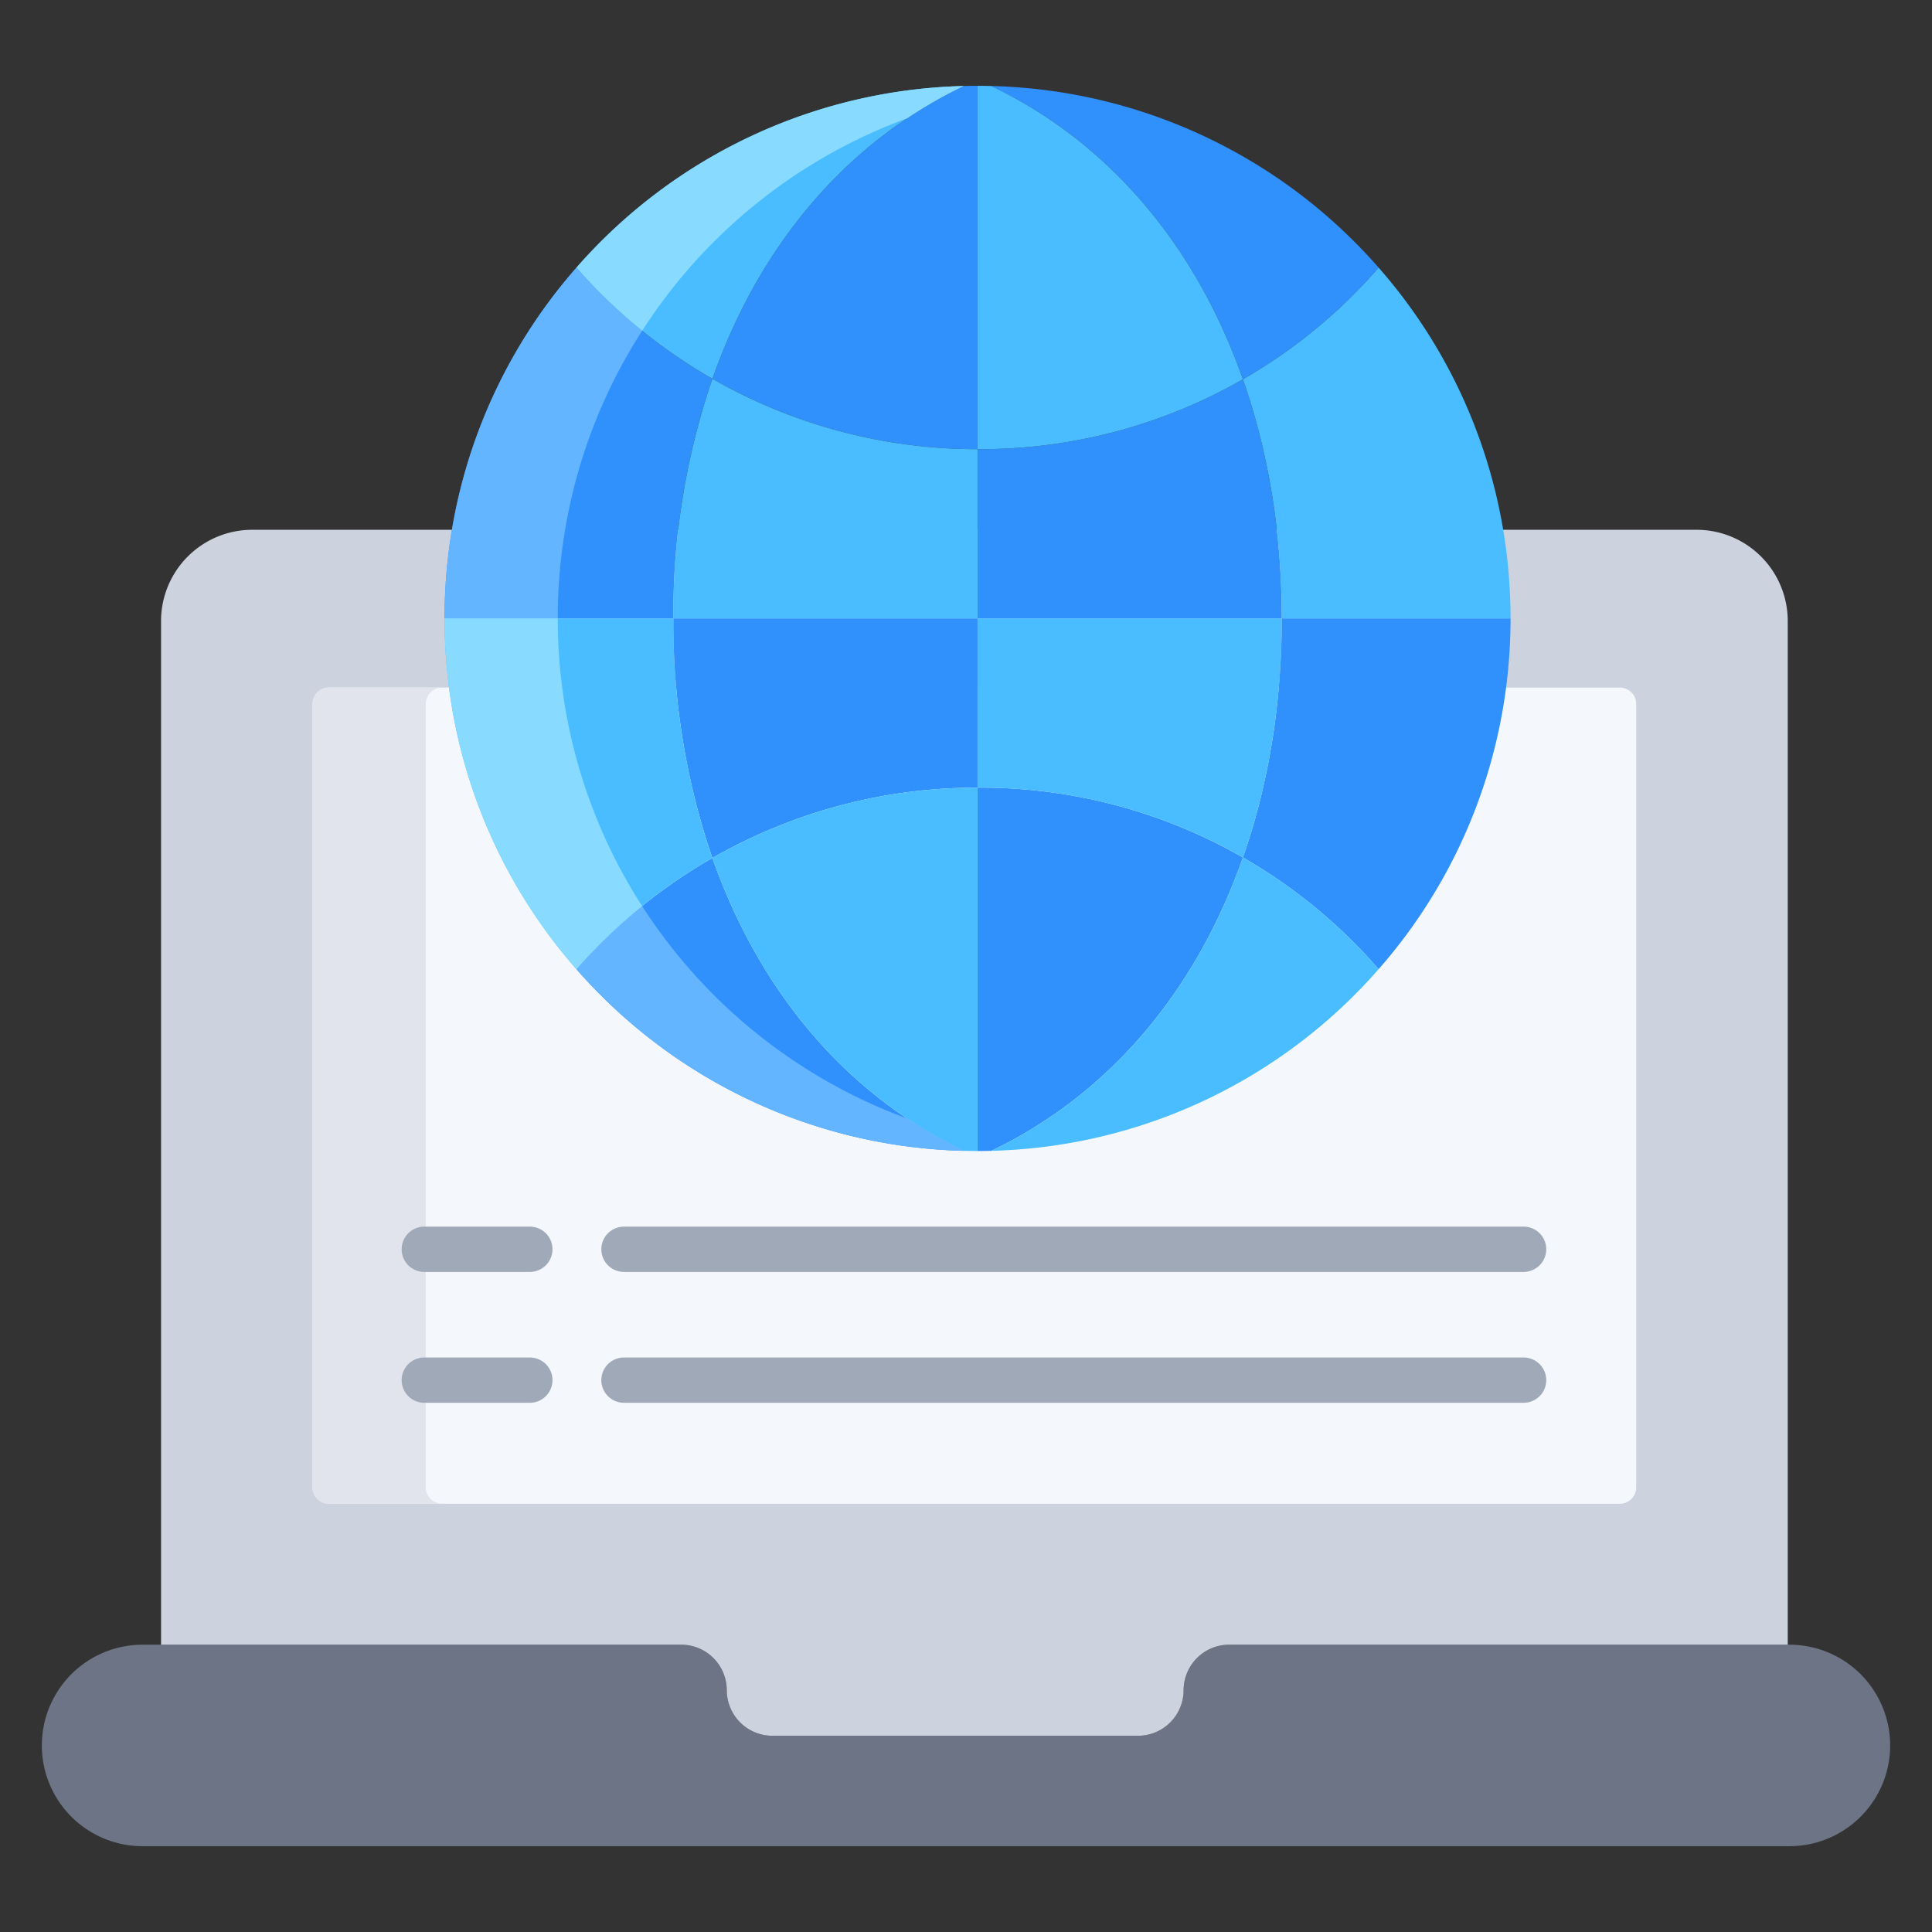
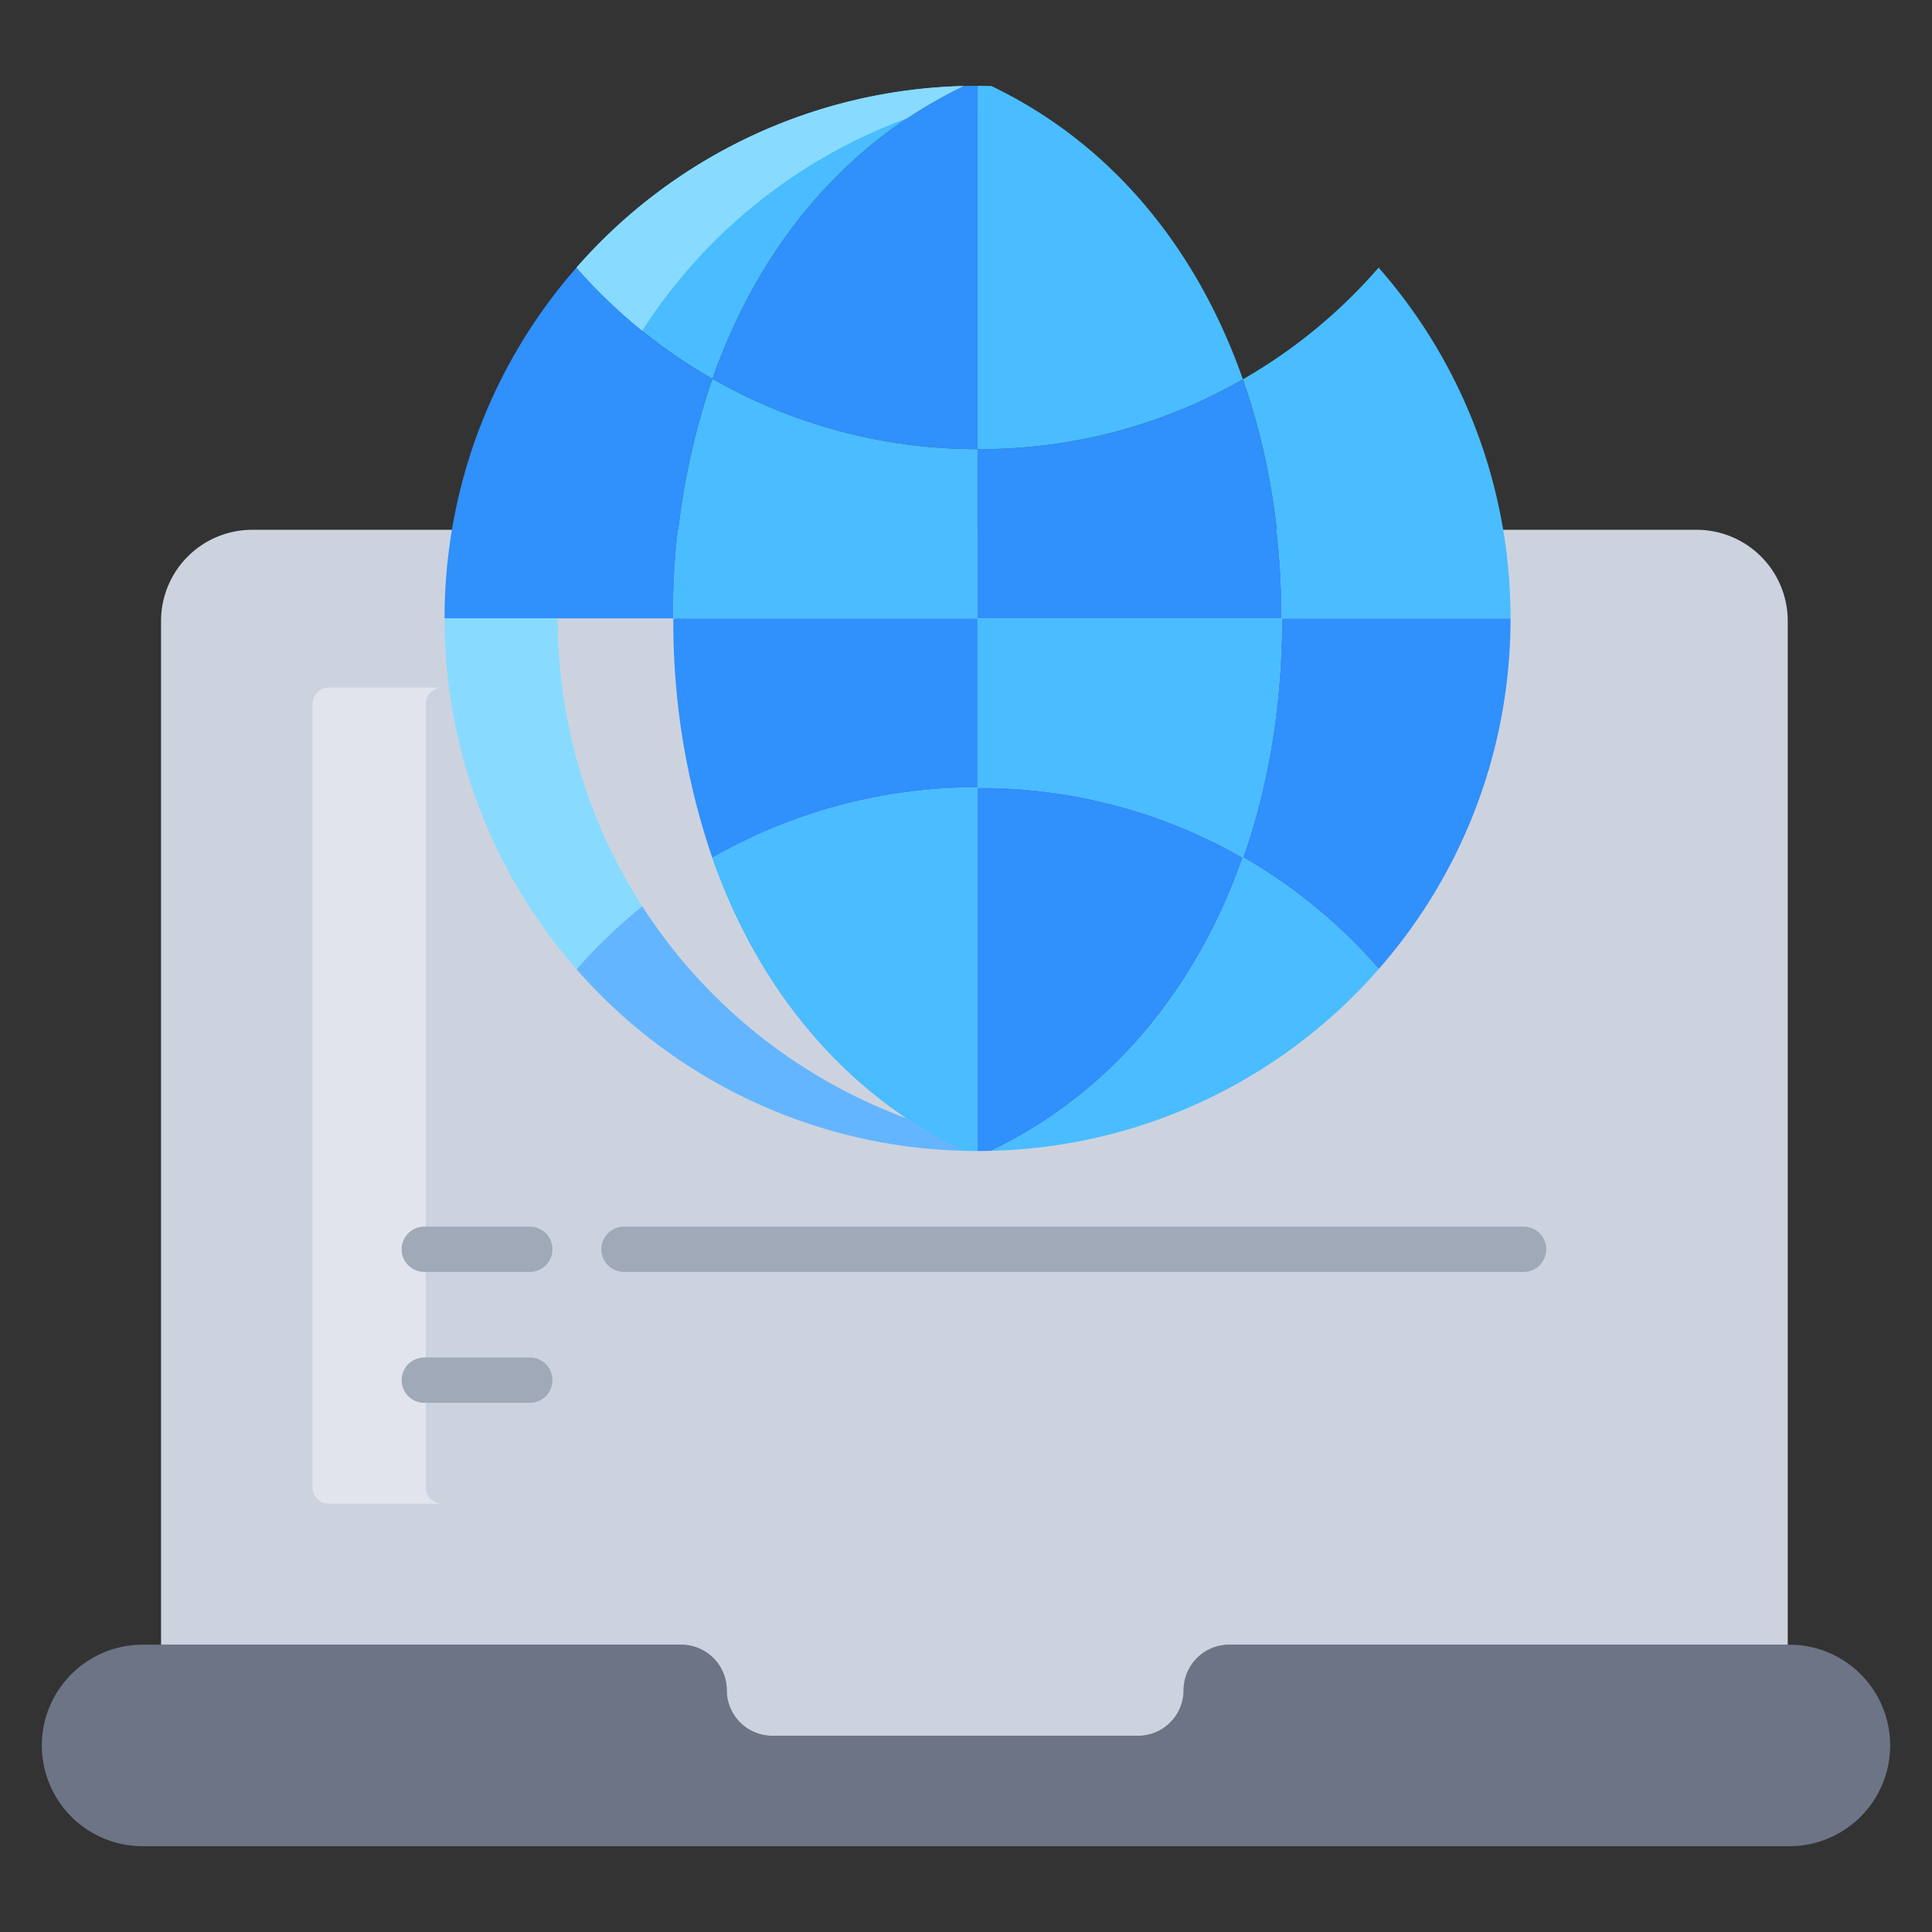
<svg xmlns="http://www.w3.org/2000/svg" id="Layer_1" height="512" viewBox="0 0 512 512" width="512" data-name="Layer 1">
  <rect x="0" y="0" width="512" height="512" fill="#333333" stroke="none" />
  <g id="_Group_2" data-name=" Group 2">
    <path d="m474.21 435.861h-148.43a12.085 12.085 0 0 0 -12.11 12.069 12.093 12.093 0 0 1 -12.11 12.07h-96.85a12.1 12.1 0 0 1 -12.11-12.07 12.083 12.083 0 0 0 -12.1-12.069h-142.71a26.7 26.7 0 1 0 0 53.4h436.42a26.7 26.7 0 1 0 0-53.4z" fill="#6d7486" />
    <path d="m449.56 140.4h-382.67a24.175 24.175 0 0 0 -24.21 24.13v271.331h137.82a12.083 12.083 0 0 1 12.1 12.069 12.1 12.1 0 0 0 12.11 12.07h96.85a12.093 12.093 0 0 0 12.11-12.071 12.085 12.085 0 0 1 12.11-12.069h147.99v-271.33a24.175 24.175 0 0 0 -24.21-24.13z" fill="#ccd3df" />
  </g>
-   <path d="m429.25 182.211h-342.05a4.354 4.354 0 0 0 -4.36 4.349v207.6a4.355 4.355 0 0 0 4.36 4.35h342.05a4.355 4.355 0 0 0 4.36-4.35v-207.6a4.354 4.354 0 0 0 -4.36-4.349z" fill="#f4f8fc" />
  <g fill="#3090fc">
    <path d="m117.81 163.881a141.893 141.893 0 0 1 1.95-23.48 140.458 140.458 0 0 1 33.01-69.48 140.768 140.768 0 0 0 36.03 29.46 191.5 191.5 0 0 0 -10.35 63.5z" />
    <path d="m259.06 208.731h.36a139.547 139.547 0 0 1 69.96 18.51c-12.1 34.55-34.7 62.42-66.65 77.74-1.22.03-2.44.05-3.67.05z" />
-     <path d="m188.79 227.381c12.12 34.48 34.7 62.3 66.61 77.6a140.938 140.938 0 0 1 -102.63-48.13 140.971 140.971 0 0 1 36.02-29.47z" />
+     <path d="m188.79 227.381c12.12 34.48 34.7 62.3 66.61 77.6z" />
    <path d="m259.06 163.881v44.85a141.024 141.024 0 0 0 -70.27 18.65 191.483 191.483 0 0 1 -10.34-63.49v-.01z" />
-     <path d="m262.71 22.791a140.942 140.942 0 0 1 102.64 48.13 139.587 139.587 0 0 1 -35.97 29.6c-12.11-34.55-34.71-62.421-66.67-77.73z" />
    <path d="m339.68 163.881h60.63a142.16 142.16 0 0 1 -1.18 18.33 140.5 140.5 0 0 1 -33.78 74.63 139.384 139.384 0 0 0 -35.97-29.6 172.148 172.148 0 0 0 5.47-19.05 189.7 189.7 0 0 0 3.5-20.61 209.467 209.467 0 0 0 1.33-23.69z" />
    <path d="m259.42 119.031a139.547 139.547 0 0 0 69.96-18.51 176.956 176.956 0 0 1 6.93 26.1 196.019 196.019 0 0 1 2.64 19.69q.72 8.655.73 17.57h-80.62v-44.85z" />
    <path d="m259.06 35.571v83.46a140.987 140.987 0 0 1 -70.26-18.65c12.12-34.48 34.7-62.3 66.61-77.59h.01c1.21-.03 2.42-.05 3.64-.05z" />
  </g>
-   <path d="m178.45 163.891a191.483 191.483 0 0 0 10.34 63.49 140.971 140.971 0 0 0 -36.02 29.47 140.533 140.533 0 0 1 -33.78-74.64 142.16 142.16 0 0 1 -1.18-18.33h60.64z" fill="#49bdff" />
  <path d="m259.06 22.741c1.22 0 2.43.02 3.65.05 31.96 15.31 54.56 43.18 66.67 77.73a139.547 139.547 0 0 1 -69.96 18.51h-.36z" fill="#49bdff" />
  <path d="m400.31 163.881h-60.63q0-8.91-.73-17.57a196.019 196.019 0 0 0 -2.64-19.69 176.956 176.956 0 0 0 -6.93-26.1 139.587 139.587 0 0 0 35.97-29.6 140.458 140.458 0 0 1 33.01 69.48 141.893 141.893 0 0 1 1.95 23.48z" fill="#49bdff" />
  <path d="m259.06 292.191v12.84c-1.22 0-2.43-.02-3.65-.05h-.01c-31.91-15.3-54.49-43.12-66.61-77.6a141.024 141.024 0 0 1 70.27-18.65z" fill="#49bdff" />
  <path d="m365.35 256.841a140.944 140.944 0 0 1 -102.62 48.14c31.95-15.32 54.55-43.19 66.65-77.74a139.384 139.384 0 0 1 35.97 29.6z" fill="#49bdff" />
  <path d="m339.68 163.881v.01a209.467 209.467 0 0 1 -1.33 23.69 189.7 189.7 0 0 1 -3.5 20.61 172.148 172.148 0 0 1 -5.47 19.05 139.547 139.547 0 0 0 -69.96-18.51h-.36v-44.85z" fill="#49bdff" />
  <path d="m178.45 163.881a191.5 191.5 0 0 1 10.35-63.5 140.987 140.987 0 0 0 70.26 18.65v44.85z" fill="#49bdff" />
  <path d="m255.41 22.791c-31.91 15.29-54.49 43.11-66.61 77.59a140.768 140.768 0 0 1 -36.03-29.46v-.01a140.968 140.968 0 0 1 102.64-48.12z" fill="#49bdff" />
  <path d="m112.84 394.16v-207.6a4.354 4.354 0 0 1 4.36-4.349h-30a4.354 4.354 0 0 0 -4.36 4.349v207.6a4.355 4.355 0 0 0 4.36 4.35h30a4.355 4.355 0 0 1 -4.36-4.35z" fill="#e2e4ed" />
-   <path d="m149.76 140.4a140.061 140.061 0 0 1 20.426-52.757 140.984 140.984 0 0 1 -17.416-16.722 140.458 140.458 0 0 0 -33.01 69.48 141.881 141.881 0 0 0 -1.95 23.479h30a141.881 141.881 0 0 1 1.95-23.48z" fill="#64b5ff" />
  <path d="m182.77 256.851a141.808 141.808 0 0 1 -12.593-16.722 141.115 141.115 0 0 0 -17.407 16.722 140.938 140.938 0 0 0 102.63 48.13 121.359 121.359 0 0 1 -14.993-8.557 141.538 141.538 0 0 1 -57.637-39.573z" fill="#64b5ff" />
  <path d="m170.177 240.129a140.2 140.2 0 0 1 -21.187-57.918 142.163 142.163 0 0 1 -1.18-18.331h-30a142.163 142.163 0 0 0 1.18 18.331 140.533 140.533 0 0 0 33.78 74.64 141.115 141.115 0 0 1 17.407-16.722z" fill="#88dbff" />
  <path d="m170.186 87.644a141.528 141.528 0 0 1 12.584-16.723v-.01a141.552 141.552 0 0 1 57.645-39.567 121.1 121.1 0 0 1 15-8.553 140.964 140.964 0 0 0 -102.64 48.12v.01a140.984 140.984 0 0 0 17.411 16.723z" fill="#88dbff" />
  <path d="m403.772 337.071h-238.413a6 6 0 0 1 0-12h238.413a6 6 0 1 1 0 12z" fill="#9fa9b7" />
  <path d="m140.411 337.071h-27.969a6 6 0 0 1 0-12h27.969a6 6 0 0 1 0 12z" fill="#9fa9b7" />
-   <path d="m403.772 371.753h-238.413a6 6 0 1 1 0-12h238.413a6 6 0 0 1 0 12z" fill="#9fa9b7" />
  <path d="m140.411 371.753h-27.969a6 6 0 0 1 0-12h27.969a6 6 0 0 1 0 12z" fill="#9fa9b7" />
</svg>